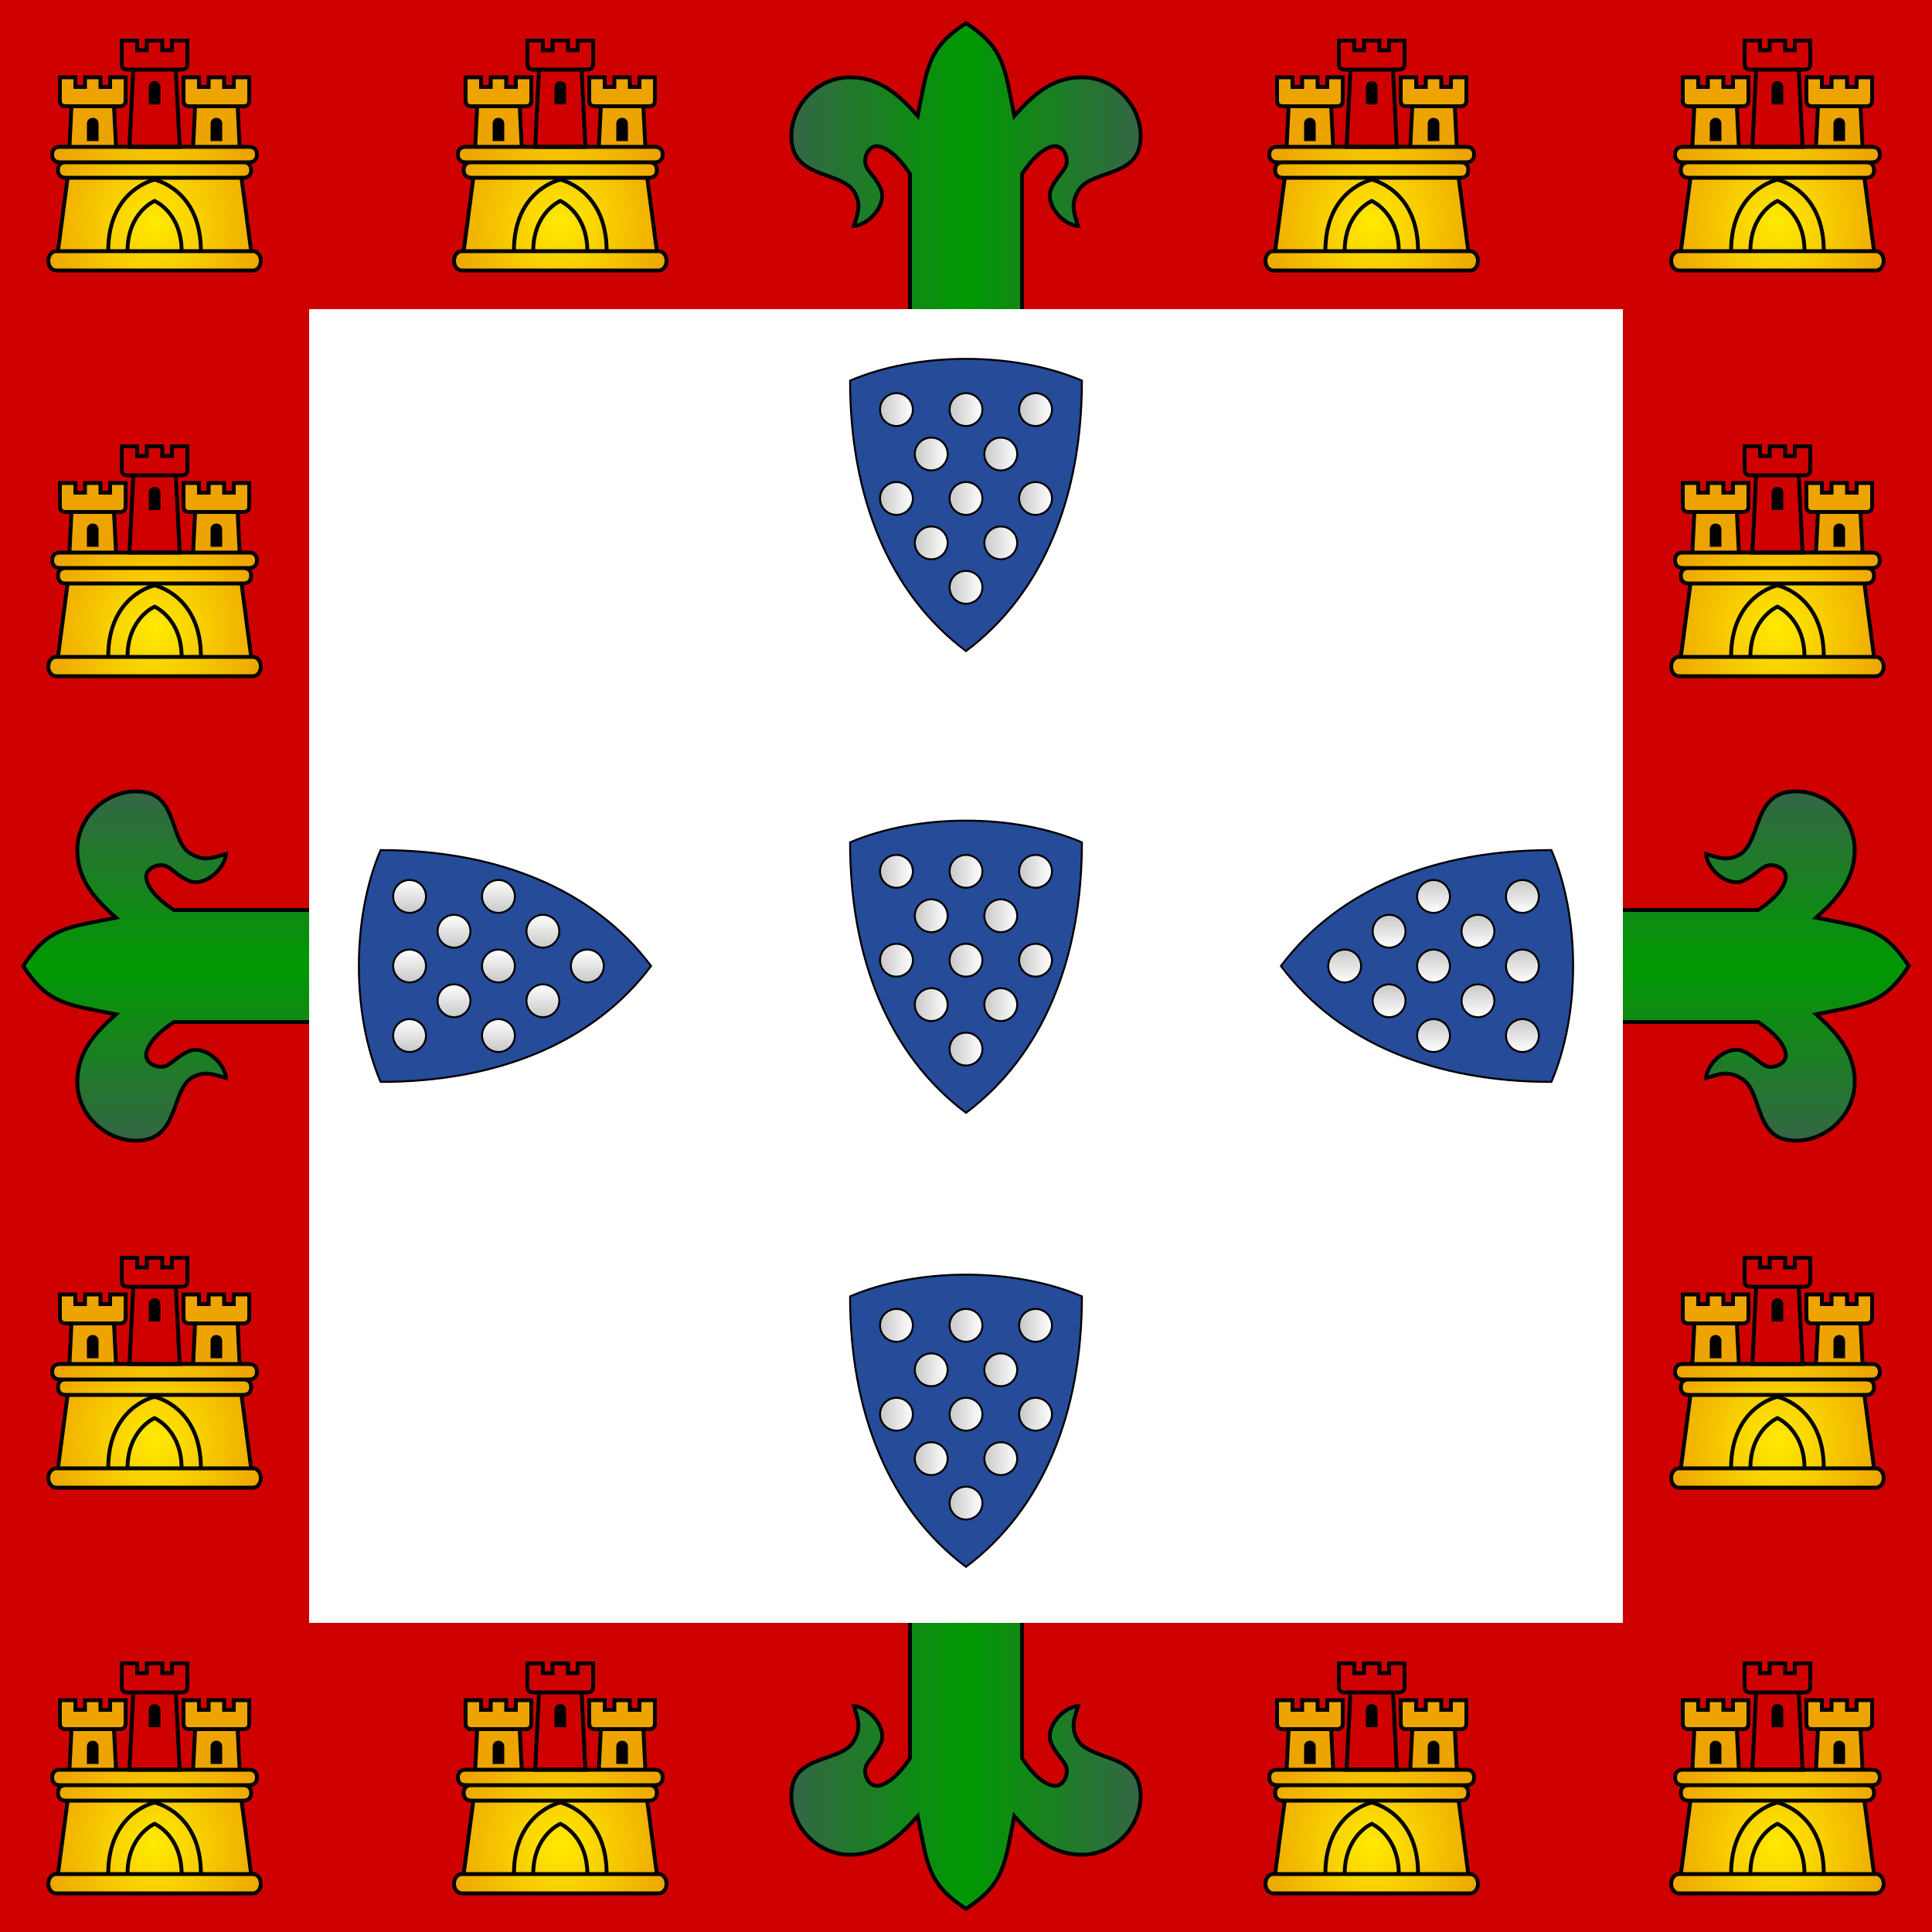
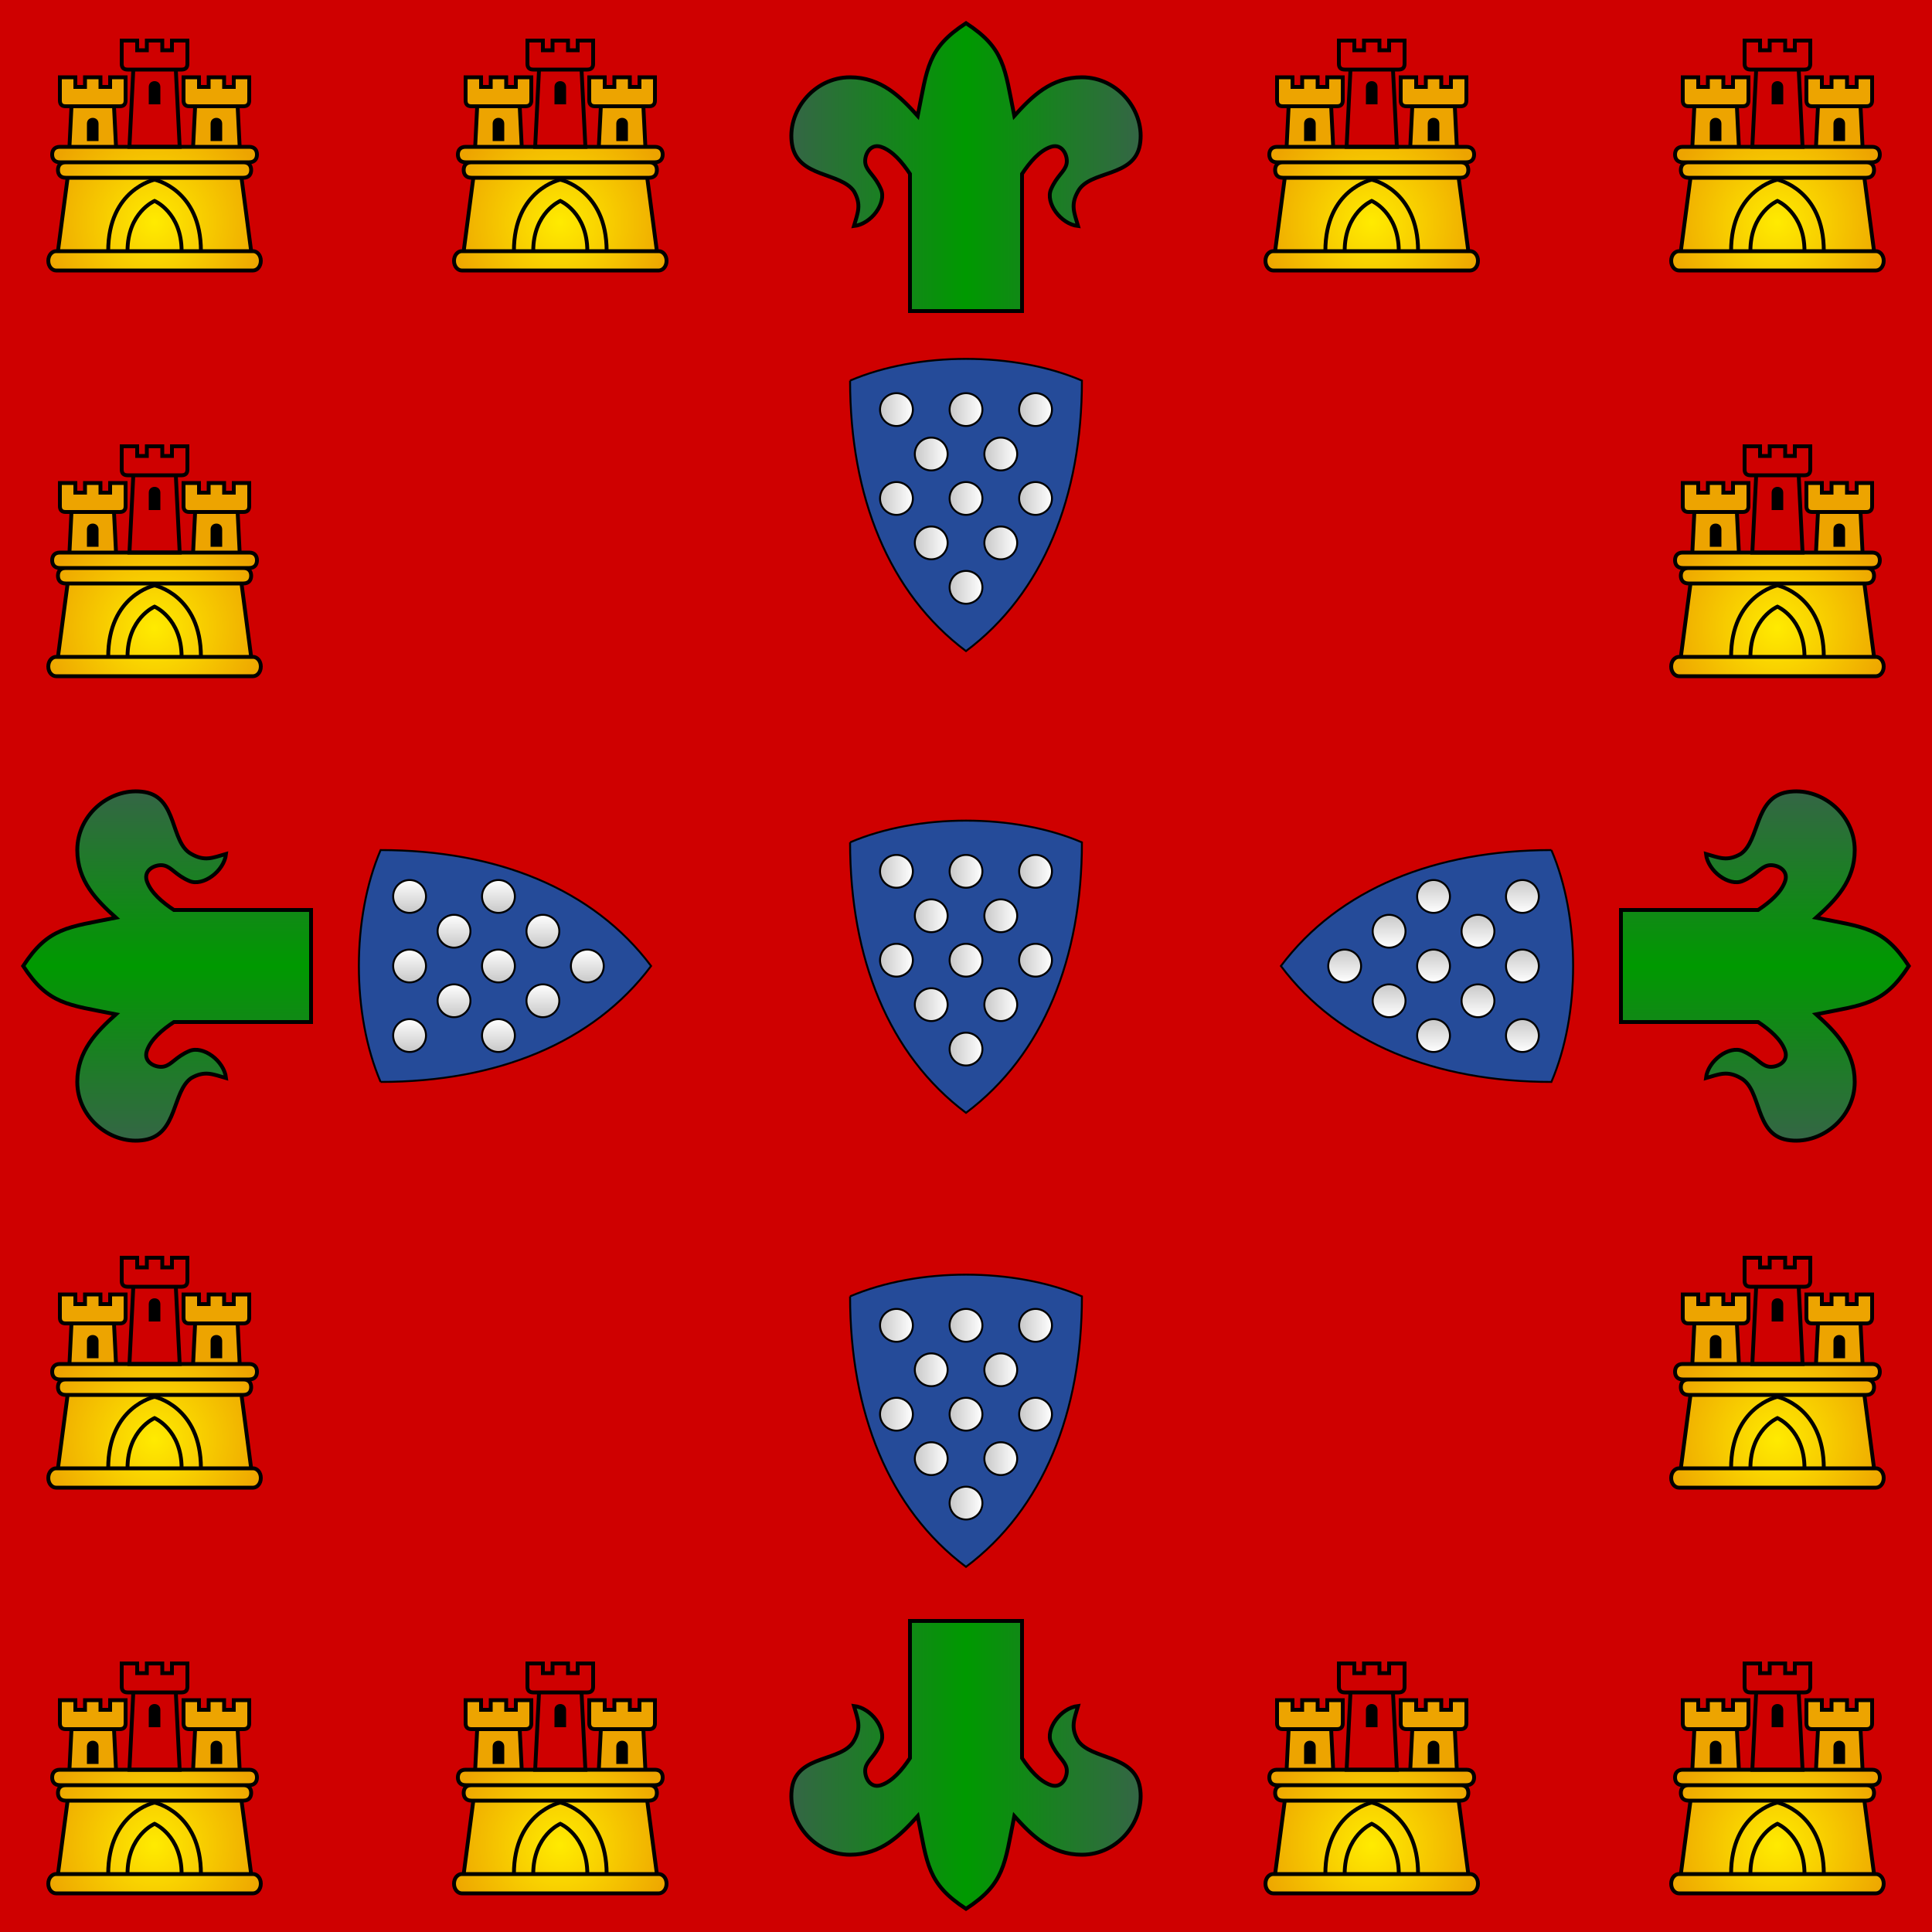
<svg xmlns="http://www.w3.org/2000/svg" xmlns:xlink="http://www.w3.org/1999/xlink" width="750px" height="750px" viewBox="0 0 1000 1000">
  <defs>
    <linearGradient id="lG2">
      <stop offset="0" stop-color="#ffeb00" />
      <stop offset="1" stop-color="#eda400" />
    </linearGradient>
    <linearGradient id="lG3">
      <stop offset="0%" stop-color="#366447" />
      <stop offset="50%" stop-color="#090" />
      <stop offset="100%" stop-color="#366447" />
    </linearGradient>
    <radialGradient r="60" cy="35" cx="0" gradientUnits="userSpaceOnUse" id="rG1" xlink:href="#lG2" />
    <g id="castle" fill="url(#rG1)" stroke="#000" stroke-width="2">
      <use xlink:href="#tower" transform="translate(32, 19)" />
      <use xlink:href="#tower" transform="translate(-32, 19)" />
      <path d="M46,4 C49,4 50,6 50,8 C50,10 49,12 46,12 L-46,12 C-49,12 -50,10 -50,8 C-50,6 -49,4 -46,4 L46,4 zM-49,-4 L49,-4 C52,-4 53,-2 53,0 C53,2 52,4 49,4 L-49,4 C-52,4 -53,2 -53,0 C-53,-2 -52,-4 -49,-4 zM -51,50 L51,50 C53,50 55,52 55,55 C55,58 53,60 51,60 L-51,60 C-53,60 -55,58 -55,55 C-55,52 -53,50 -51,50 zM50,50 L45,12 L-45,12 L-50,50 L50,50z" />
      <path fill="none" d="M-24,50 C-24,18 0,13 0,13 C0,13 24,18 24,50 M-14,50 C-14,30 0,24 0,24 C0,24 14,30 14,50" />
      <g id="tower">
        <path d="M-9,-54 L-4,-54 L-4,-59 L4,-59 L4,-54 L9,-54 L9,-59 L17,-59 L17,-47 C17,-45 16,-44 14,-44 L-14,-44 C-16,-44 -17,-45 -17,-47 L-17,-59 L-9,-59 L-9,-54 zM11,-44 L13,-4 L-13,-4 L-11,-44 L11,-44z" />
        <path fill="#000" stroke="none" d="M-3,-35 C-3,-39 3,-39 3,-35 L3,-26 L-3,-26 L-3,-35z" />
      </g>
    </g>
    <linearGradient id="lG01">
      <stop offset="0" stop-color="#c8c8c8" />
      <stop offset="1" stop-color="#fff" />
    </linearGradient>
    <circle id="1" fill="url(#lG01)" stroke="#000" r="8.5" />
  </defs>
  <rect fill="#cf0000" height="1000" width="1000" />
  <g id="8">
    <path id="5" fill="url(#lG3)" stroke="#000" stroke-width="2" d="M529 161l0 -71c4,-6 9,-12 15,-14 6,-2 9,5 8,9 -1,4 -5,6 -8,13 -3,7 5,18 14,19 -2,-7 -4,-11 0,-18 6,-11 29,-7 32,-24 3,-17 -11,-35 -30,-35 -16,0 -26,10 -35,20 -5,-25 -5,-35 -25,-48 -20,13 -20,23 -25,48 -9,-10 -19,-20 -35,-20 -19,0 -33,18 -30,35 3,17 25,14 32,24 4,7 2,11 0,18 9,-1 17,-12 14,-19 -3,-7 -7,-9 -8,-13 -1,-4 2,-11 8,-9 6,2 11,8 15,14l0 71 58 0z" />
    <use xlink:href="#5" transform="rotate(180, 500, 500)" />
  </g>
  <use xlink:href="#8" transform="rotate(90, 500, 500)" />
-   <rect fill="#fff" height="680" width="680" y="160" x="160" />
  <g id="6castle">
    <g id="2castle">
      <use xlink:href="#castle" transform="translate(80, 80)" />
      <use xlink:href="#castle" transform="translate(80, 290)" />
    </g>
    <use id="1castle" xlink:href="#castle" transform="translate(290, 80)" />
    <use xlink:href="#2castle" transform="translate(0, 630)" />
    <use xlink:href="#1castle" transform="translate(0, 840)" />
  </g>
  <use xlink:href="#6castle" transform="scale(-1, 1) translate(-1000)" />
  <g id="2">
-     <path fill="#254b99" stroke="#000" d="M440 197c35,-15 85,-15 120,0 0,60 -20,110 -60,140 -40,-30 -60,-80 -60,-140z" />
+     <path fill="#254b99" stroke="#000" d="M440 197c35,-15 85,-15 120,0 0,60 -20,110 -60,140 -40,-30 -60,-80 -60,-140" />
    <g id="3">
      <use xlink:href="#1" transform="translate(464, 212)" />
      <use xlink:href="#1" transform="translate(500, 212)" />
      <use xlink:href="#1" transform="translate(536, 212)" />
      <use xlink:href="#1" transform="translate(482, 235)" />
      <use xlink:href="#1" transform="translate(518, 235)" />
    </g>
    <use xlink:href="#3" transform="translate(0, 46)" />
    <use xlink:href="#1" transform="translate(500, 304)" />
  </g>
  <use xlink:href="#2" transform="translate(0, 239)" />
  <use xlink:href="#2" transform="translate(0, 474)" />
  <use xlink:href="#2" transform="rotate(-90, 500, 500)" />
  <use xlink:href="#2" transform="rotate(90, 500, 500)" />
</svg>